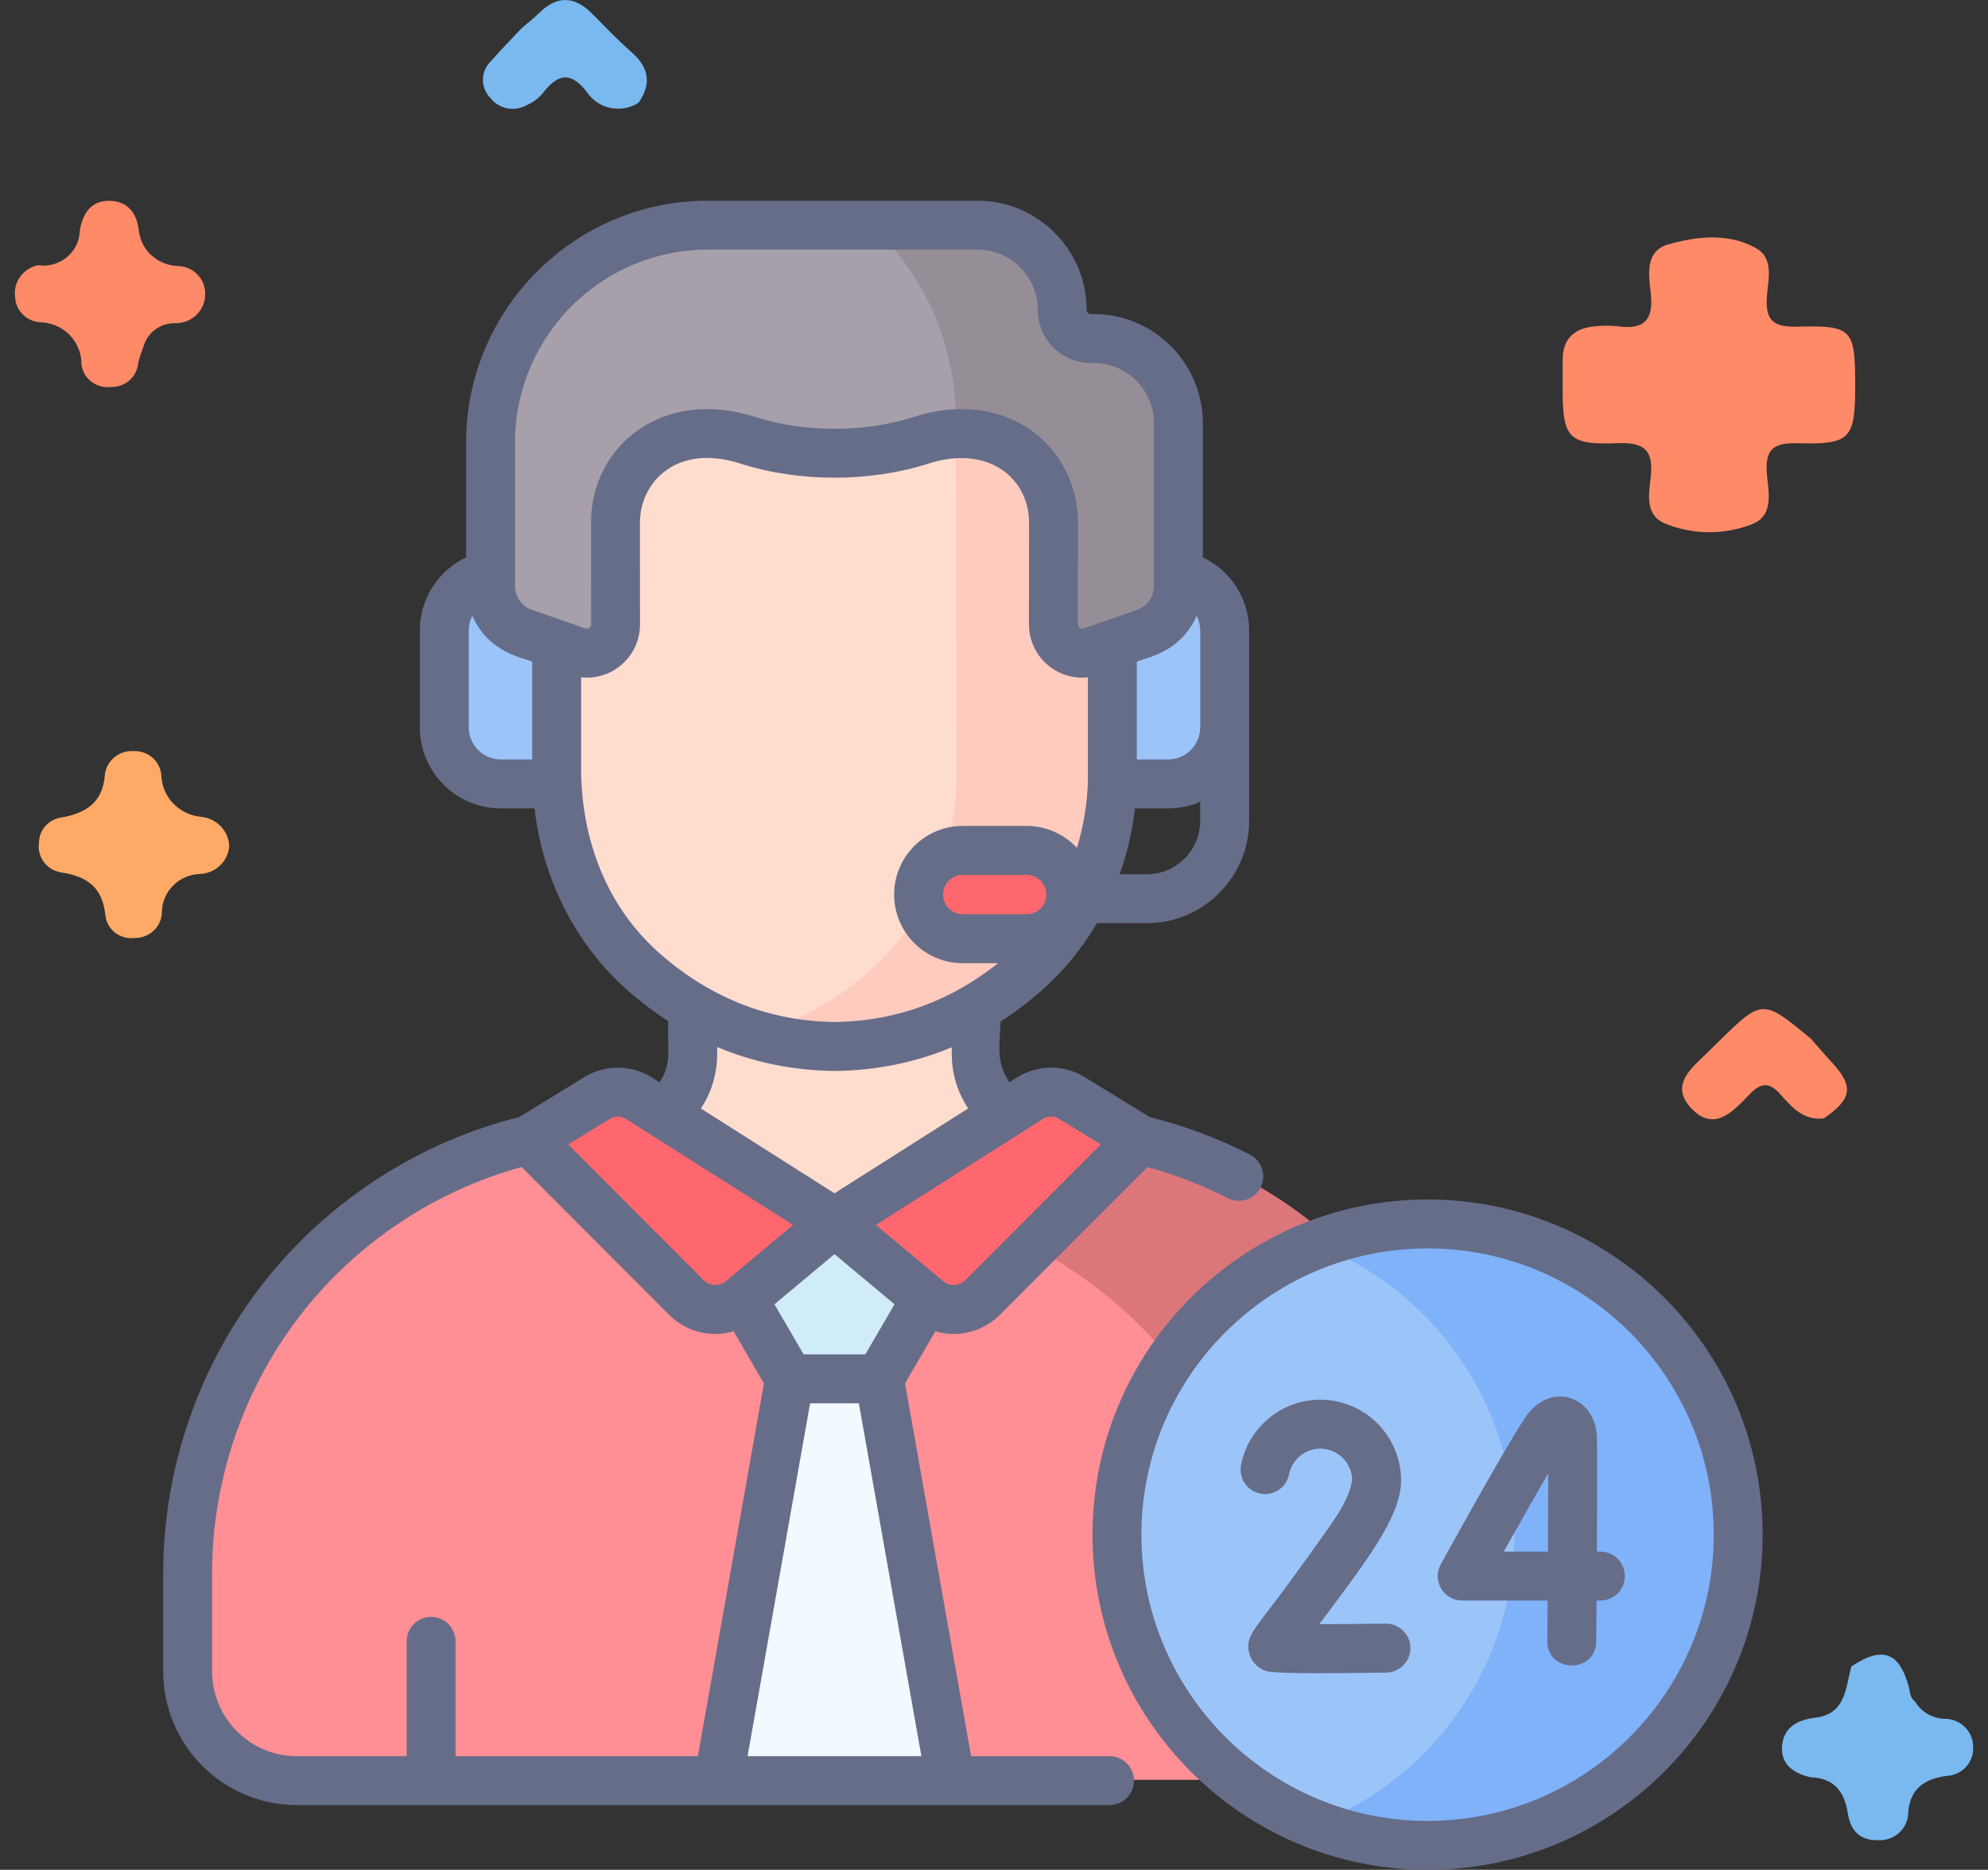
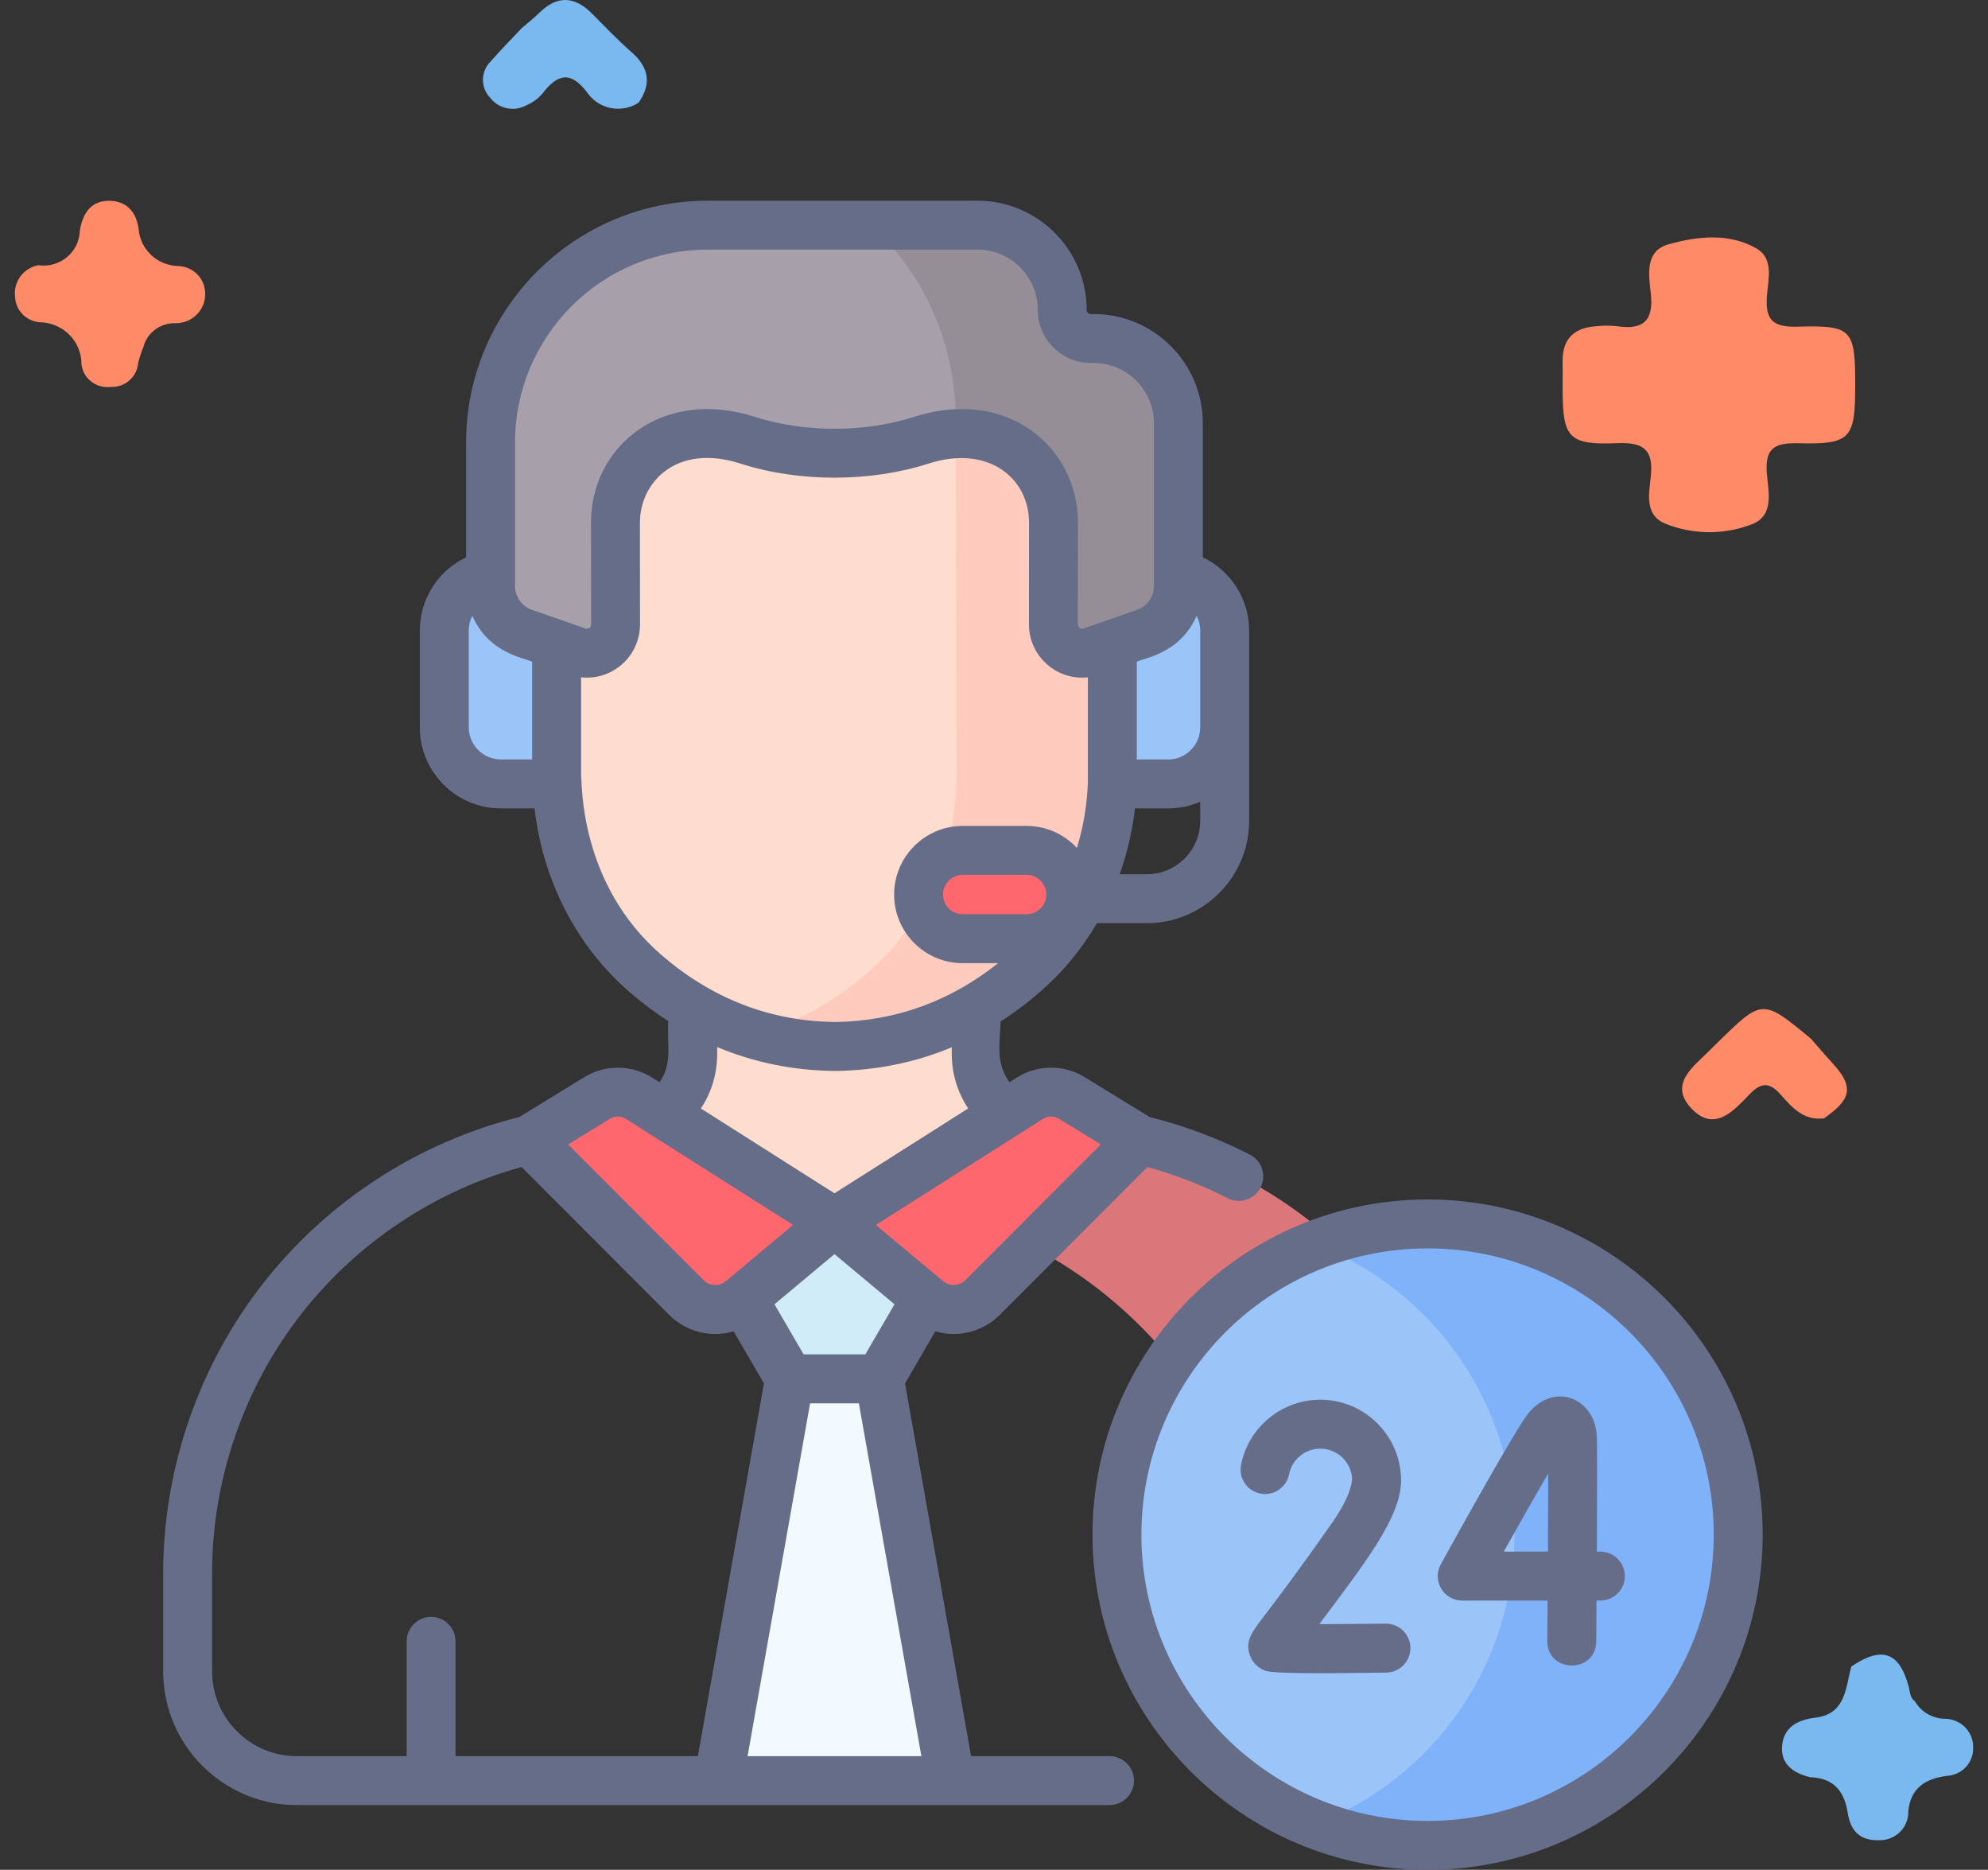
<svg xmlns="http://www.w3.org/2000/svg" width="67" height="63" viewBox="0 0 67 63" fill="none">
  <rect x="0" y="0" width="67" height="63" fill="#333333" stroke="none" />
  <path d="M61.013 59.882C60.457 59.749 60.019 59.454 60.058 58.85C60.099 58.219 60.551 57.95 61.179 57.875C62.215 57.75 62.197 56.869 62.394 56.151C63.424 55.455 64.011 55.656 64.328 56.828C64.376 57.007 64.366 57.205 64.542 57.33C64.648 57.51 64.801 57.658 64.985 57.761C65.169 57.863 65.377 57.915 65.589 57.912C65.838 57.925 66.073 58.033 66.243 58.213C66.413 58.393 66.505 58.631 66.499 58.876C66.504 58.998 66.485 59.119 66.442 59.233C66.4 59.347 66.335 59.452 66.251 59.541C66.167 59.63 66.066 59.702 65.953 59.753C65.841 59.804 65.719 59.832 65.596 59.837C64.877 59.94 64.391 60.243 64.313 61.035C64.316 61.165 64.293 61.294 64.243 61.414C64.194 61.534 64.12 61.643 64.026 61.733C63.932 61.824 63.82 61.895 63.697 61.941C63.574 61.988 63.442 62.009 63.31 62.003C62.651 62.02 62.36 61.651 62.273 61.084C62.16 60.358 61.805 59.907 61.013 59.882Z" fill="#79B9EF" />
  <path d="M61.472 37.681C60.777 37.768 60.387 37.3 59.999 36.867C59.627 36.448 59.346 36.475 58.964 36.871C58.425 37.43 57.777 38.169 57.001 37.343C56.241 36.535 57.048 35.959 57.597 35.413C57.689 35.322 57.782 35.231 57.875 35.14C59.396 33.644 59.396 33.644 61.038 35.003C61.268 35.266 61.493 35.532 61.73 35.789C62.483 36.6 62.426 37.021 61.472 37.681Z" fill="#FF8A68" />
-   <path d="M7.726 28.505C7.709 28.751 7.6 28.982 7.422 29.155C7.244 29.328 7.008 29.432 6.757 29.447C6.409 29.453 6.077 29.594 5.833 29.839C5.589 30.084 5.454 30.413 5.456 30.755C5.446 30.985 5.346 31.201 5.177 31.359C5.007 31.517 4.782 31.605 4.548 31.603C4.432 31.619 4.314 31.612 4.201 31.583C4.088 31.554 3.982 31.503 3.889 31.433C3.796 31.362 3.719 31.275 3.661 31.175C3.604 31.075 3.567 30.964 3.553 30.85C3.456 29.904 2.955 29.53 2.053 29.393C1.821 29.355 1.613 29.228 1.475 29.041C1.337 28.854 1.279 28.621 1.314 28.392C1.315 28.18 1.396 27.976 1.541 27.819C1.686 27.662 1.885 27.562 2.1 27.54C2.917 27.386 3.466 27.024 3.534 26.106C3.56 25.875 3.675 25.664 3.856 25.515C4.037 25.366 4.269 25.292 4.504 25.307C4.739 25.297 4.968 25.378 5.143 25.532C5.317 25.687 5.423 25.902 5.438 26.133C5.452 26.49 5.6 26.83 5.854 27.087C6.107 27.343 6.448 27.499 6.812 27.525C7.057 27.557 7.283 27.673 7.45 27.852C7.617 28.031 7.715 28.262 7.726 28.505Z" fill="#FEAA66" />
  <path d="M17.587 0.944C17.784 0.774 17.99 0.615 18.174 0.434C18.785 -0.169 19.372 -0.129 19.96 0.465C20.395 0.904 20.822 1.353 21.286 1.759C21.874 2.274 21.965 2.825 21.521 3.461C21.384 3.55 21.229 3.611 21.067 3.642C20.905 3.672 20.738 3.671 20.577 3.638C20.415 3.605 20.262 3.541 20.126 3.45C19.989 3.359 19.873 3.242 19.782 3.106C19.225 2.378 18.787 2.5 18.292 3.14C18.147 3.315 17.962 3.452 17.752 3.542C17.551 3.656 17.315 3.693 17.088 3.648C16.861 3.602 16.659 3.476 16.52 3.293C16.361 3.128 16.273 2.908 16.276 2.68C16.278 2.452 16.371 2.234 16.534 2.072C16.871 1.686 17.235 1.32 17.587 0.944Z" fill="#79B9EF" />
  <path d="M1.284 8.936C1.455 8.961 1.63 8.95 1.796 8.905C1.962 8.859 2.117 8.779 2.25 8.67C2.382 8.562 2.49 8.427 2.566 8.274C2.641 8.122 2.683 7.955 2.689 7.786C2.774 7.222 3.045 6.768 3.662 6.766C4.25 6.763 4.593 7.118 4.674 7.731C4.702 8.056 4.849 8.36 5.087 8.586C5.326 8.813 5.641 8.946 5.972 8.962C6.096 8.962 6.219 8.986 6.333 9.032C6.448 9.079 6.551 9.147 6.639 9.233C6.726 9.319 6.796 9.421 6.843 9.534C6.89 9.646 6.914 9.767 6.914 9.888C6.918 10.018 6.896 10.148 6.848 10.269C6.8 10.39 6.728 10.501 6.636 10.594C6.544 10.688 6.434 10.762 6.312 10.813C6.19 10.864 6.059 10.89 5.926 10.89C5.68 10.88 5.437 10.953 5.239 11.097C5.04 11.241 4.898 11.448 4.836 11.682C4.764 11.86 4.704 12.041 4.657 12.226C4.64 12.454 4.534 12.666 4.36 12.818C4.186 12.97 3.959 13.049 3.727 13.038C3.611 13.052 3.494 13.042 3.382 13.011C3.27 12.98 3.165 12.927 3.074 12.856C2.982 12.785 2.906 12.697 2.85 12.597C2.794 12.497 2.758 12.387 2.745 12.273C2.747 12.088 2.712 11.905 2.641 11.734C2.57 11.562 2.466 11.406 2.334 11.275C2.202 11.143 2.045 11.039 1.871 10.967C1.698 10.895 1.512 10.858 1.324 10.857C1.107 10.836 0.906 10.739 0.757 10.584C0.607 10.429 0.519 10.226 0.51 10.013C0.475 9.771 0.536 9.524 0.68 9.324C0.824 9.124 1.04 8.985 1.284 8.936Z" fill="#FF8A68" />
  <path d="M62.524 12.994C62.524 14.783 62.369 14.98 60.602 14.935C59.802 14.914 59.482 15.108 59.546 15.941C59.595 16.576 59.829 17.423 58.954 17.697C58.021 18.034 56.992 18.008 56.078 17.624C55.419 17.317 55.579 16.609 55.635 16.058C55.725 15.178 55.427 14.894 54.511 14.932C52.861 15 52.665 14.753 52.664 13.115C52.664 12.793 52.667 12.471 52.664 12.149C52.66 11.393 53.077 11.036 53.812 10.991C54.041 10.967 54.271 10.967 54.5 10.991C55.391 11.126 55.735 10.797 55.636 9.894C55.569 9.277 55.423 8.458 56.232 8.232C57.195 7.962 58.254 7.84 59.181 8.361C59.793 8.706 59.592 9.414 59.55 9.966C59.49 10.747 59.717 11.031 60.567 11.007C62.432 10.954 62.524 11.092 62.524 12.994Z" fill="#FF8A68" />
  <path d="M34.927 37.971C33.751 37.745 32.901 36.716 32.901 35.518V28.654H23.348V35.518C23.348 36.742 22.465 37.752 21.322 37.971C21.322 37.971 24.718 45.131 28.124 45.147C31.686 45.164 35.258 38.035 34.927 37.971Z" fill="#FFDDCE" />
  <path d="M38.116 20.849L37.477 20.852L37.467 18.279C37.444 12.89 32.997 9.156 28.066 9.121C23.156 9.198 18.719 12.949 18.742 18.359L18.749 20.173L18.753 20.932L18.114 20.934C17.178 20.938 16.423 21.71 16.427 22.657L16.435 24.558C16.439 25.505 17.201 26.27 18.136 26.265L18.777 26.263C18.84 28.752 19.884 31.143 21.758 32.763C23.266 34.066 25.384 35.201 28.175 35.22C30.965 35.177 33.074 34.024 34.571 32.708C36.431 31.073 37.455 28.672 37.497 26.183L38.138 26.18C39.074 26.176 39.829 25.405 39.825 24.458L39.817 22.557C39.813 21.61 39.051 20.845 38.116 20.849Z" fill="#FFDDCE" />
  <path d="M39.817 22.558C39.813 21.61 39.051 20.846 38.116 20.85L37.477 20.852L37.467 18.28C37.449 13.983 34.617 10.74 30.97 9.584C31.747 10.898 32.204 12.445 32.211 14.161L32.242 26.184C32.199 28.673 31.176 31.074 29.316 32.709C28.322 33.582 27.059 34.383 25.507 34.836C26.317 35.073 27.205 35.214 28.175 35.221C30.965 35.178 33.073 34.025 34.571 32.709C36.431 31.074 37.455 28.673 37.497 26.184L38.138 26.181C39.074 26.177 39.829 25.406 39.825 24.459L39.817 22.558Z" fill="#FFCBBE" />
  <path d="M37.49 19.298V26.372H39.369C40.422 26.372 41.276 25.518 41.276 24.465V21.205C41.276 20.152 40.422 19.298 39.369 19.298L37.49 19.298Z" fill="#9BC4F9" />
  <path d="M18.761 19.298V26.372H16.882C15.829 26.372 14.975 25.518 14.975 24.465V21.205C14.975 20.152 15.829 19.298 16.882 19.298L18.761 19.298Z" fill="#9BC4F9" />
  <path d="M36.861 11.364H36.764C36.232 11.364 35.8 10.932 35.8 10.399C35.8 8.822 34.522 7.544 32.945 7.544H23.858C19.813 7.544 16.535 10.823 16.535 14.867V19.706C16.535 20.417 16.985 21.05 17.656 21.284L19.46 21.912C20.09 22.132 20.749 21.663 20.747 20.995L20.744 17.583C20.737 15.923 22.06 14.572 23.7 14.565L23.735 14.565C24.237 14.563 24.733 14.64 25.207 14.793C26.047 15.063 26.918 15.226 27.8 15.223H28.45C29.333 15.226 30.203 15.063 31.043 14.793C31.517 14.64 32.014 14.563 32.515 14.565L32.551 14.565C34.191 14.572 35.514 15.923 35.507 17.583L35.504 20.995C35.503 21.663 36.161 22.132 36.792 21.912L38.595 21.284C39.266 21.05 39.716 20.417 39.716 19.707V14.219C39.716 12.642 38.438 11.364 36.861 11.364Z" fill="#A79FAA" />
  <path d="M36.861 11.364H36.765C36.233 11.364 35.801 10.932 35.801 10.399C35.801 8.822 34.523 7.544 32.946 7.544H29.322C31.069 9.157 32.2 11.448 32.211 14.158L32.212 14.574C32.313 14.568 32.414 14.564 32.516 14.565L32.552 14.565C34.191 14.572 35.515 15.923 35.508 17.583L35.505 20.995C35.504 21.663 36.162 22.132 36.792 21.912L38.596 21.284C39.267 21.05 39.717 20.417 39.717 19.707V14.219C39.717 12.642 38.438 11.364 36.861 11.364Z" fill="#968E96" />
  <path d="M34.602 31.587H32.448C31.626 31.587 30.96 30.921 30.96 30.099C30.96 29.277 31.627 28.611 32.448 28.611H34.602C35.423 28.611 36.089 29.277 36.089 30.099C36.089 30.921 35.423 31.587 34.602 31.587Z" fill="#FF676F" />
-   <path d="M46.239 59.969C48.272 59.969 49.92 58.321 49.92 56.288V52.981C49.92 45.78 44.81 39.593 37.739 38.232L35.371 37.776C33.624 39.654 28.12 42.502 28.12 42.502C28.12 42.502 21.226 37.707 21.196 37.713L18.5 38.232C11.43 39.593 6.319 45.78 6.319 52.981V56.287C6.319 58.321 7.968 59.969 10.001 59.969H46.239V59.969Z" fill="#FF8F95" />
  <path d="M37.739 38.232L35.371 37.776C34.539 38.67 32.856 39.784 31.32 40.706C38.047 42.314 42.842 48.338 42.842 55.313V59.969H46.239C48.272 59.969 49.92 58.321 49.92 56.288V52.981C49.92 45.781 44.809 39.593 37.739 38.232Z" fill="#DB767B" />
  <path d="M20.126 36.958L17.824 38.37L23.141 43.695C23.648 44.188 24.445 44.219 24.988 43.765L28.122 41.148L21.534 36.969C21.105 36.697 20.559 36.693 20.126 36.958Z" fill="#FF676F" />
  <path d="M36.116 36.955L38.418 38.367L33.102 43.692C32.595 44.185 31.797 44.216 31.254 43.762L28.121 41.145L34.708 36.966C35.137 36.694 35.683 36.69 36.116 36.955Z" fill="#FF676F" />
  <path d="M28.122 41.145L25.036 43.721L26.608 46.422H28.122H29.635L31.207 43.721L28.122 41.145Z" fill="#D1ECF9" />
  <path d="M32.034 59.954L29.634 46.417H28.121H26.608L24.209 59.954H32.034Z" fill="#F2F9FF" />
  <path d="M48.111 62.163C53.893 62.163 58.581 57.475 58.581 51.693C58.581 45.911 53.893 41.224 48.111 41.224C42.33 41.224 37.642 45.911 37.642 51.693C37.642 57.475 42.33 62.163 48.111 62.163Z" fill="#9BC4F9" />
  <path d="M48.112 41.224C46.782 41.224 45.511 41.471 44.341 41.923C48.259 43.437 51.039 47.24 51.039 51.693C51.039 56.146 48.259 59.949 44.341 61.463C45.511 61.915 46.782 62.163 48.112 62.163C53.894 62.163 58.581 57.475 58.581 51.693C58.581 45.911 53.894 41.224 48.112 41.224Z" fill="#7FB2F9" />
  <path d="M53.937 52.28H53.818C53.828 50.498 53.834 48.586 53.812 48.322C53.709 47.095 52.372 46.561 51.513 47.614C51.092 48.131 49.145 51.642 48.558 52.706C48.255 53.254 48.652 53.928 49.279 53.928H52.158C52.155 54.409 52.151 54.87 52.148 55.286C52.138 56.38 53.787 56.4 53.796 55.3C53.798 55.044 53.802 54.546 53.807 53.928H53.937C54.392 53.928 54.761 53.559 54.761 53.104C54.761 52.649 54.392 52.28 53.937 52.28ZM52.169 52.28H50.68C51.236 51.285 51.778 50.331 52.179 49.647C52.179 50.355 52.175 51.3 52.169 52.28Z" fill="#666D89" />
  <path d="M46.709 54.706C46.706 54.706 46.702 54.706 46.699 54.706C45.937 54.716 45.128 54.722 44.463 54.723C46.001 52.669 47.219 51.116 47.219 49.883C47.219 48.382 45.998 47.161 44.497 47.161C43.199 47.161 42.076 48.084 41.826 49.357C41.738 49.803 42.029 50.237 42.476 50.324C42.923 50.412 43.356 50.121 43.444 49.674C43.542 49.173 43.985 48.81 44.497 48.81C45.074 48.81 45.546 49.267 45.57 49.838C45.559 49.868 45.582 50.326 44.894 51.308C43.719 52.987 43.018 53.905 42.642 54.398C42.181 55.002 41.97 55.277 42.111 55.735C42.194 56.004 42.397 56.21 42.669 56.301C43.015 56.416 45.667 56.368 46.72 56.355C47.175 56.349 47.539 55.975 47.534 55.52C47.528 55.068 47.16 54.706 46.709 54.706Z" fill="#666D89" />
  <path d="M48.113 40.414C41.886 40.414 36.82 45.48 36.82 51.708C36.82 57.935 41.886 63.001 48.113 63.001C54.34 63.001 59.406 57.935 59.406 51.708C59.406 45.48 54.34 40.414 48.113 40.414ZM48.113 61.353C42.795 61.353 38.468 57.026 38.468 51.708C38.468 46.389 42.795 42.063 48.113 42.063C53.431 42.063 57.757 46.389 57.757 51.708C57.757 57.026 53.431 61.353 48.113 61.353Z" fill="#666D89" />
  <path d="M37.394 59.171H32.728L30.502 46.612L31.523 44.857C32.276 45.078 33.1 44.884 33.68 44.319C33.683 44.317 33.685 44.314 33.688 44.311L38.67 39.321C39.606 39.578 40.514 39.93 41.374 40.37C41.778 40.577 42.275 40.419 42.483 40.012C42.691 39.607 42.53 39.11 42.125 38.903C41.054 38.355 39.919 37.929 38.748 37.637L36.55 36.289C35.854 35.862 34.959 35.869 34.27 36.307L34.02 36.465C33.575 35.816 33.68 35.28 33.724 34.418C34.203 34.11 34.666 33.759 35.113 33.366C35.848 32.72 36.472 31.954 36.969 31.105H38.649C40.551 31.105 42.099 29.558 42.099 27.655V21.247C42.099 20.172 41.473 19.222 40.538 18.779V14.261C40.538 12.232 38.888 10.581 36.859 10.581H36.763C36.686 10.581 36.623 10.518 36.623 10.441C36.623 8.412 34.972 6.762 32.944 6.762H23.856C19.364 6.762 15.709 10.417 15.709 14.909V18.779C14.775 19.222 14.149 20.172 14.149 21.247V24.506C14.149 26.012 15.374 27.238 16.881 27.238H18.015C18.295 29.666 19.433 31.885 21.216 33.425C21.638 33.79 22.074 34.117 22.523 34.407C22.474 35.253 22.672 35.825 22.228 36.465L21.978 36.307C21.289 35.869 20.394 35.863 19.698 36.289L17.501 37.637C14.12 38.481 11.074 40.448 8.91 43.187C6.711 45.971 5.5 49.459 5.5 53.008V56.314C5.5 58.799 7.521 60.82 10.005 60.82H37.394C37.849 60.82 38.218 60.451 38.218 59.995C38.218 59.54 37.849 59.171 37.394 59.171ZM35.153 37.699C35.315 37.596 35.525 37.594 35.688 37.695L37.1 38.56L32.526 43.141C32.322 43.338 32.004 43.349 31.786 43.167C31.059 42.56 29.91 41.599 29.519 41.273C30.939 40.372 33.74 38.595 35.153 37.699ZM32.629 37.348L28.124 40.206L23.622 37.349C24.277 36.364 24.157 35.396 24.172 35.28C25.422 35.804 26.757 36.074 28.167 36.084H28.173C28.177 36.084 28.181 36.084 28.185 36.084C29.559 36.062 30.859 35.795 32.076 35.287C32.091 35.403 31.966 36.343 32.629 37.348ZM30.147 43.946L29.163 45.634H27.085L26.101 43.946L28.124 42.256L30.147 43.946ZM34.6 30.804H32.446C32.08 30.804 31.783 30.506 31.783 30.14C31.783 29.775 32.08 29.477 32.446 29.477H34.6C34.965 29.477 35.263 29.775 35.263 30.14C35.263 30.506 34.965 30.804 34.6 30.804ZM40.45 27.655C40.45 28.649 39.642 29.457 38.649 29.457H37.735C37.988 28.748 38.162 28.003 38.25 27.238H39.367C39.752 27.238 40.118 27.158 40.45 27.014V27.655ZM40.329 20.749C40.407 20.898 40.45 21.068 40.45 21.247V24.506C40.45 25.103 39.965 25.589 39.367 25.589H38.313V22.297C38.557 22.167 39.767 22.029 40.329 20.749ZM17.935 25.589H16.881C16.284 25.589 15.798 25.103 15.798 24.506V21.247C15.798 21.068 15.841 20.898 15.919 20.749C16.481 22.03 17.695 22.169 17.935 22.296V25.589ZM17.926 20.547C17.586 20.429 17.358 20.108 17.358 19.748C17.358 18.502 17.358 15.55 17.358 14.909C17.358 11.325 20.273 8.41 23.856 8.41H32.944C34.063 8.41 34.974 9.321 34.974 10.441C34.974 11.428 35.777 12.23 36.763 12.23H36.859C37.979 12.23 38.89 13.141 38.89 14.261V19.748C38.89 20.108 38.662 20.429 38.322 20.547C37.915 20.689 36.947 21.027 36.519 21.176C36.426 21.208 36.327 21.141 36.327 21.038L36.33 17.628C36.34 15.079 33.967 13.029 30.79 14.05C29.126 14.585 27.09 14.574 25.459 14.05C22.31 13.038 19.907 15.049 19.918 17.625L19.922 21.038C19.922 21.139 19.825 21.209 19.73 21.175C19.304 21.027 18.333 20.689 17.926 20.547ZM22.294 32.178C19.495 29.759 19.625 26.35 19.584 26.14V22.822C19.648 22.828 19.712 22.832 19.776 22.832C20.777 22.832 21.572 22.018 21.57 21.036L21.567 17.621C21.561 16.257 22.794 14.925 24.954 15.62C26.96 16.264 29.357 16.242 31.294 15.62C33.316 14.97 34.688 16.118 34.681 17.624L34.678 21.036C34.676 22.094 35.593 22.937 36.664 22.822V26.355C36.638 27.118 36.512 27.863 36.294 28.569C35.871 28.114 35.268 27.828 34.599 27.828H32.446C31.171 27.828 30.134 28.866 30.134 30.14C30.134 31.415 31.171 32.453 32.446 32.453H33.637C32.061 33.708 30.232 34.401 28.169 34.435C25.932 34.417 23.967 33.623 22.294 32.178ZM20.56 37.695C20.723 37.595 20.933 37.596 21.095 37.699C22.531 38.61 25.314 40.375 26.729 41.273C24.511 43.125 24.507 43.129 24.462 43.167C24.244 43.349 23.926 43.338 23.722 43.141L19.148 38.56L20.56 37.695ZM23.52 59.171H15.353V55.303C15.353 54.847 14.984 54.478 14.529 54.478C14.074 54.478 13.705 54.847 13.705 55.303V59.171H10.005C8.43 59.171 7.148 57.89 7.148 56.314V53.008C7.148 49.828 8.234 46.704 10.204 44.209C12.073 41.843 14.678 40.119 17.578 39.321L22.56 44.311C22.563 44.314 22.565 44.317 22.568 44.319C23.147 44.883 23.97 45.079 24.725 44.857L25.746 46.612L23.52 59.171ZM25.195 59.171L27.302 47.283H28.946L31.053 59.171H25.195Z" fill="#666D89" />
</svg>